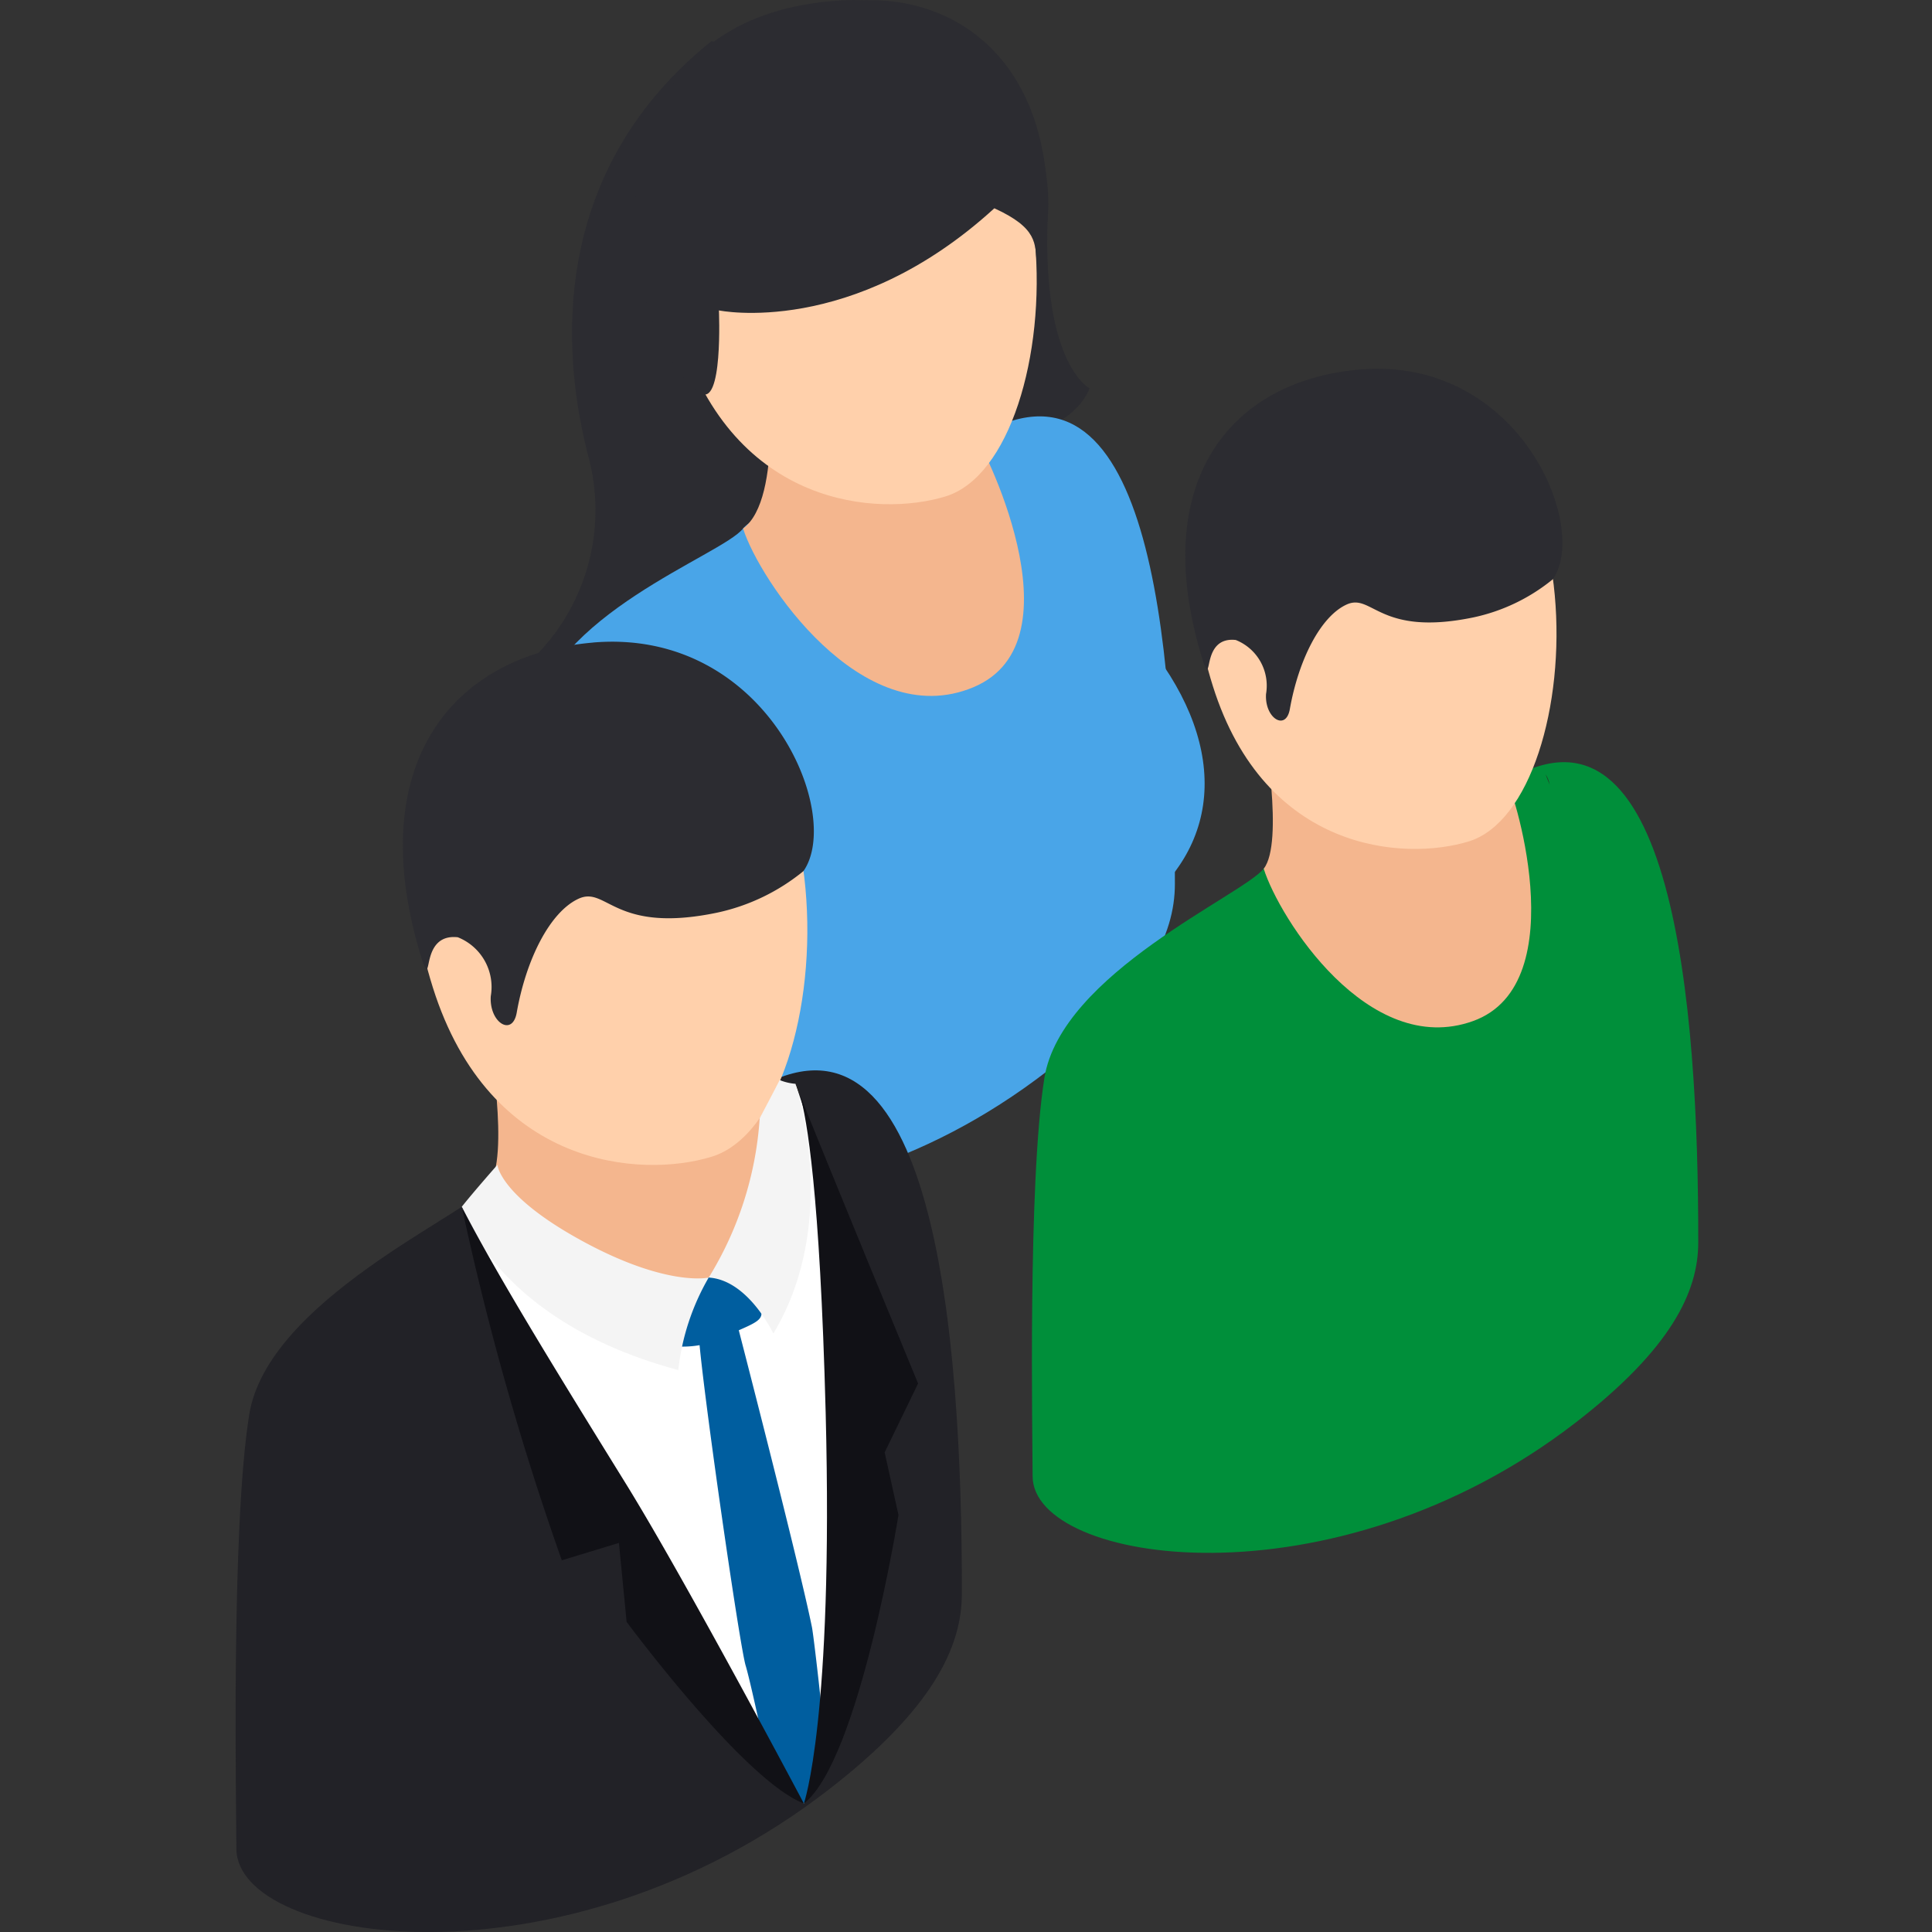
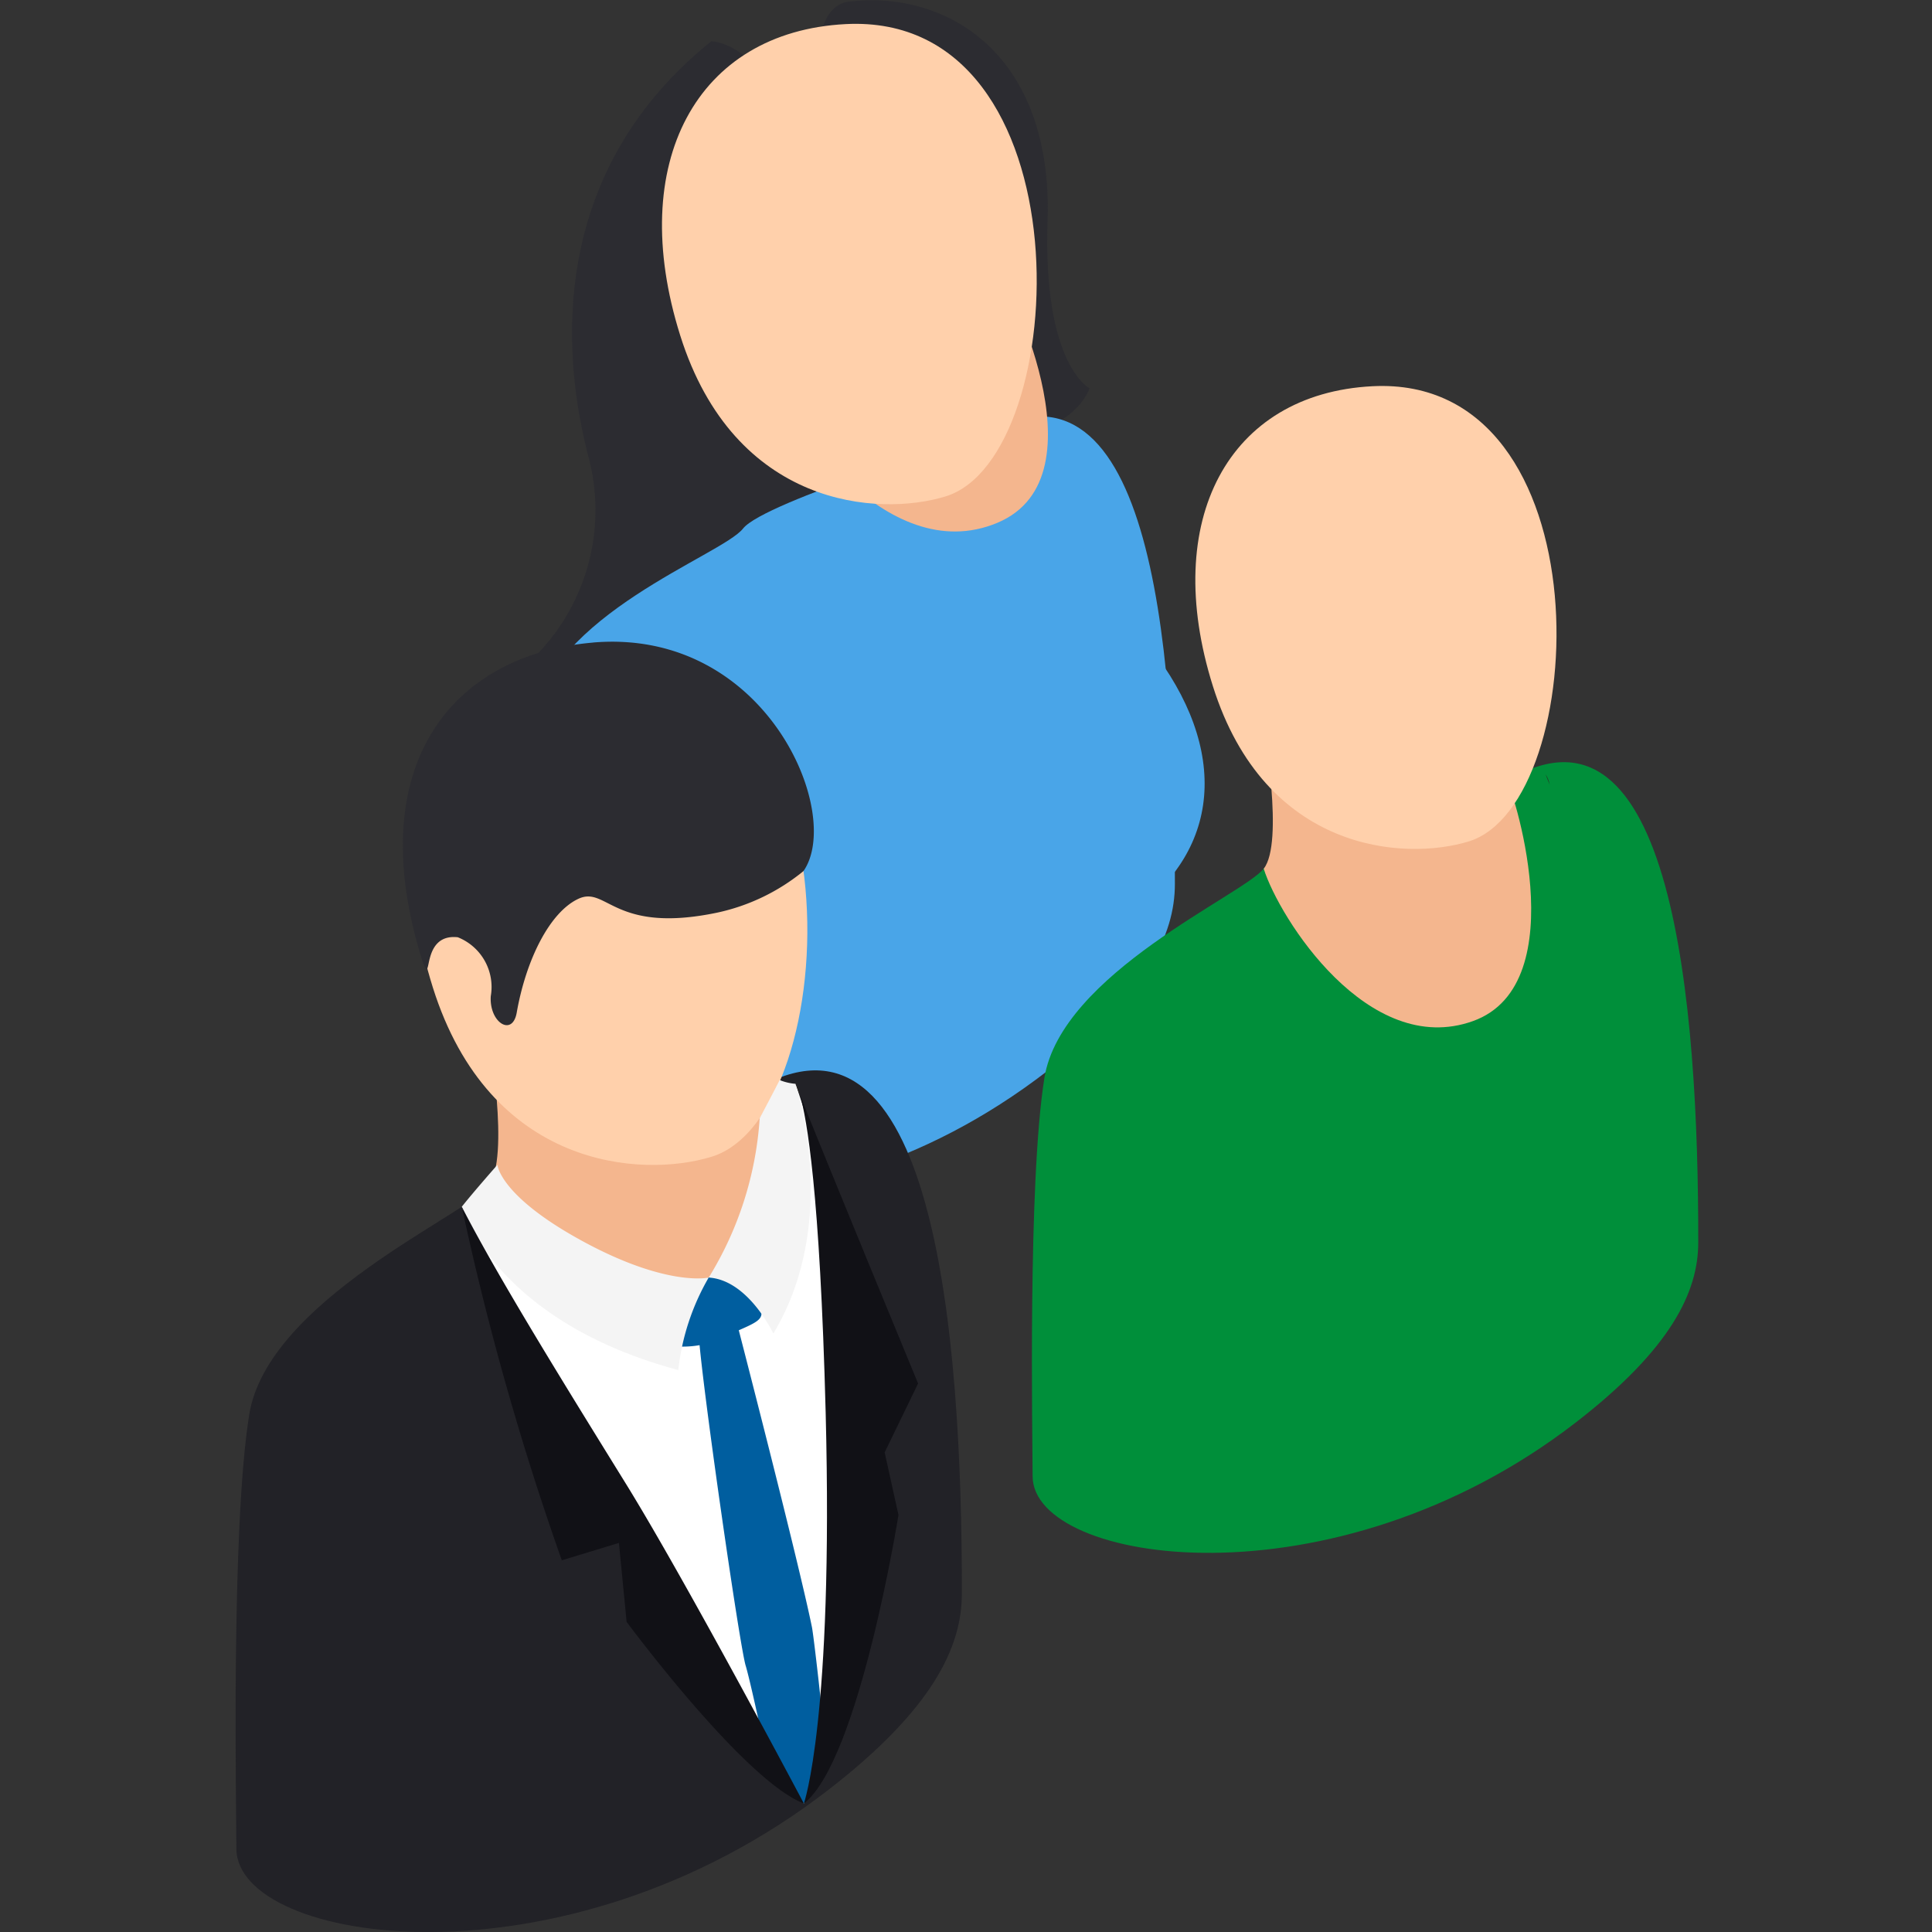
<svg xmlns="http://www.w3.org/2000/svg" width="82" height="82" viewBox="0 0 82 82">
  <rect x="0" y="0" width="82" height="82" fill="#333333" stroke="none" />
  <defs>
    <clipPath id="clip-path">
      <rect id="長方形_5233" data-name="長方形 5233" width="62.081" height="82" fill="none" />
    </clipPath>
  </defs>
  <g id="グループ_6216" data-name="グループ 6216" transform="translate(1746 -1190)">
    <rect id="長方形_5228" data-name="長方形 5228" width="82" height="82" transform="translate(-1746 1190)" fill="none" />
    <g id="グループ_6215" data-name="グループ 6215" transform="translate(-1736 1190)">
      <g id="グループ_6205" data-name="グループ 6205" transform="translate(0 0)" clip-path="url(#clip-path)">
        <path id="パス_16604" data-name="パス 16604" d="M21.243,9.358c.237-6.979-4.176-9.79-8.411-9.3C8.742.534,14.946,18.928,18.694,18.7s4.331-2.228,4.331-2.228-1.989-.987-1.783-7.118" transform="translate(13.218 0.007)" fill="#2c2c31" />
        <path id="パス_16605" data-name="パス 16605" d="M13.478.816C6.927,6.089,6.927,13.4,8.3,18.563a8.793,8.793,0,0,1-2.475,8.529,10.488,10.488,0,0,0,7.749-3.432c3.527-3.729,9.435,3.278,5.29-15.293C16.327.661,13.478.816,13.478.816" transform="translate(6.706 0.94)" fill="#2c2c31" />
        <path id="パス_16606" data-name="パス 16606" d="M24.988,9.119s-8.972,2.708-9.878,3.858S6.878,16.616,6.138,21.22s-.52,14.517-.52,16.162c0,3.878,11.716,6.882,22.42-1.391,4.2-3.25,5.4-5.764,5.4-7.925.015-10.454-1.118-23.4-8.452-18.947" transform="translate(6.428 9.455)" fill="#49a5e8" />
-         <path id="パス_16607" data-name="パス 16607" d="M19.893,10.306l.073-3.121H11.032s.712,5.718-1.017,6.979c.686,2.179,5.037,8.71,9.768,6.74s.209-10.635.11-10.6" transform="translate(11.523 8.268)" fill="#f4b68e" />
+         <path id="パス_16607" data-name="パス 16607" d="M19.893,10.306l.073-3.121H11.032c.686,2.179,5.037,8.71,9.768,6.74s.209-10.635.11-10.6" transform="translate(11.523 8.268)" fill="#f4b68e" />
        <path id="パス_16608" data-name="パス 16608" d="M16.207.481C9.88.81,6.884,6.369,9.186,13.688S17.614,21.4,20.45,20.527c5.428-1.66,6.1-20.583-4.243-20.046" transform="translate(9.682 0.542)" fill="#ffd0ab" />
-         <path id="パス_16609" data-name="パス 16609" d="M16.5.023C7.86.625,7.883,8.191,7.881,9.251c-.006,3.518,1.355,6.443,2.751,7.415,1,.7.813-3.493.813-3.493S17.1,14.35,23.135,8.838c1.845.843,1.729,1.5,1.8,2.366C26.735,7.045,23.518-.465,16.5.023" transform="translate(9.068 0.002)" fill="#2c2c31" />
        <path id="パス_16610" data-name="パス 16610" d="M16.676,10.757l2.247,15.562c3.938-2.845,3.981-7.336.37-11.635-.731-.871-1.759-2.871-2.617-3.927" transform="translate(19.187 12.378)" fill="#49a5e8" />
        <path id="パス_16611" data-name="パス 16611" d="M21.949,22S11.673,24.84,10.723,26.049,1.357,30.894.578,35.731.032,52.421.032,54.148c0,4.073,13.878,6.209,25.119-2.482,4.415-3.413,5.671-6.052,5.673-8.323.015-10.979-1.172-26.02-8.876-21.343" transform="translate(0 24.307)" fill="#222227" />
        <path id="パス_16612" data-name="パス 16612" d="M16.212,23.286l.077-3.278-11.3.852s.951,5.265,0,6.473c.72,2.288,4.837,8.777,9.671,7.05s1.733-11.162,1.555-11.1" transform="translate(5.737 23.022)" fill="#f4b68e" />
        <path id="パス_16613" data-name="パス 16613" d="M11.7,13.045c-6.645.346-9.792,6.183-7.374,13.869s8.852,8.1,11.83,7.185c5.7-1.744,6.411-21.62-4.456-21.054" transform="translate(4.045 14.997)" fill="#ffd0ab" />
        <path id="パス_16614" data-name="パス 16614" d="M11.372,12.7c-6,.51-9.886,5.232-7.211,13.615.411.951-.112-1.28,1.471-1.108a2.271,2.271,0,0,1,1.4,2.5c-.073,1.12.916,1.736,1.1.705.4-2.275,1.411-4.275,2.619-4.837s1.5,1.5,5.873.591a8.646,8.646,0,0,0,3.68-1.768c1.7-2.441-1.576-10.323-8.934-9.7" transform="translate(3.798 14.573)" fill="#2c2c31" />
        <path id="パス_16615" data-name="パス 16615" d="M4.561,24.009C6.583,31.3,18.869,48.921,18.869,48.921A220.01,220.01,0,0,0,14.832,26.6c-5.706,2.873-8.609-.877-10.271-2.589" transform="translate(5.248 27.626)" fill="#fff" />
        <path id="パス_16616" data-name="パス 16616" d="M9.337,29.614S11.668,43.2,13.374,51.937c0,0,5.759-12.852-.355-30.549.142,1.411.135,6.611-3.682,8.226" transform="translate(10.743 24.61)" fill="#fff" />
        <path id="パス_16617" data-name="パス 16617" d="M10.711,26.311c-.277-.779-1.632-.963-1.57.677s1.753,13.424,2,14.121c.168.581.535,2.243,1,4.4.176.239.426.288.6.527a10.2,10.2,0,0,0,.86.9s.305-.462.4-.634a2.3,2.3,0,0,0,.271-1.781.484.484,0,0,1,.2-.551c-.267-2.555-.484-4.351-.531-4.544-.585-2.867-3.239-13.116-3.239-13.116" transform="translate(10.515 29.61)" fill="#005e9f" />
        <path id="パス_16618" data-name="パス 16618" d="M10.12,25.348a2.194,2.194,0,0,0-1.477,1.428c-.054.449-.379,1.372.415,1.439A4.185,4.185,0,0,0,11.3,27.63c.933-.419,1.381-.553,1.14-1.062s-.8-1.938-2.325-1.219" transform="translate(9.816 28.938)" fill="#005e9f" />
        <path id="パス_16619" data-name="パス 16619" d="M9.632,26.25c-3.57-1.931-3.656-3.262-3.656-3.262S4.95,24.151,4.464,24.767c0,0,1.37,4.832,9.189,6.931a9.972,9.972,0,0,1,1.29-3.925s-1.742.409-5.312-1.523" transform="translate(5.136 26.451)" fill="#f4f4f4" />
        <path id="パス_16620" data-name="パス 16620" d="M4.464,23.815A120.971,120.971,0,0,0,8.709,38.822l2.424-.738.327,3.351s4.985,6.738,7.523,7.708c0,0-5.007-9.452-7.555-13.572S5.993,26.8,4.464,23.815" transform="translate(5.136 27.402)" fill="#111116" />
        <path id="パス_16621" data-name="パス 16621" d="M12.348,21.313c-.157.323-.847,1.624-.847,1.624A14.717,14.717,0,0,1,9.337,29.7c1.682.1,2.742,2.376,2.742,2.376,2.9-4.817.94-10.6.94-10.6a2.26,2.26,0,0,1-.671-.159" transform="translate(10.743 24.524)" fill="#f4f4f4" />
        <path id="パス_16622" data-name="パス 16622" d="M11.237,21.86a1.64,1.64,0,0,0-.187-.473c.054.14.12.308.187.473" transform="translate(12.714 24.609)" fill="#2d261e" />
        <path id="パス_16623" data-name="パス 16623" d="M11.137,21.607c.292,1,.849,4.1,1.093,13.489.333,13.011-.925,16.59-.925,16.59,2.353-1.834,4.015-12.248,4.015-12.248l-.587-2.656,1.419-2.923S12.5,25.016,11.137,21.607" transform="translate(12.814 24.862)" fill="#111116" />
        <path id="パス_16624" data-name="パス 16624" d="M35.856,15.846s-9.43,2.6-10.3,3.714-8.6,4.447-9.31,8.886-.5,15.314-.5,16.9c0,3.738,12.736,5.7,23.052-2.277,4.05-3.131,5.2-5.553,5.2-7.637.015-10.076-1.075-23.878-8.144-19.585" transform="translate(18.081 17.307)" fill="#008f3a" />
        <path id="パス_16625" data-name="パス 16625" d="M30.591,17.024l.071-3.007L20.29,14.8s.871,4.832,0,5.942c.66,2.1,4.437,8.054,8.876,6.469s1.589-10.241,1.426-10.183" transform="translate(23.346 16.129)" fill="#f4b68e" />
        <path id="パス_16626" data-name="パス 16626" d="M26.451,7.628c-6.1.316-8.985,5.675-6.766,12.727s8.121,7.43,10.856,6.594c5.23-1.6,5.88-19.839-4.09-19.321" transform="translate(21.793 8.765)" fill="#ffd0ab" />
-         <path id="パス_16627" data-name="パス 16627" d="M26.15,7.31c-5.508.469-9.073,4.8-6.617,12.495.376.871-.1-1.176,1.351-1.017a2.087,2.087,0,0,1,1.286,2.29c-.067,1.028.841,1.594,1.009.647.37-2.086,1.295-3.923,2.4-4.437s1.374,1.372,5.389.542a7.934,7.934,0,0,0,3.376-1.622c1.561-2.241-1.447-9.473-8.2-8.9" transform="translate(21.565 8.375)" fill="#2c2c31" />
        <path id="パス_16628" data-name="パス 16628" d="M26.026,15.716a1.38,1.38,0,0,0-.172-.434c.049.129.112.282.172.434" transform="translate(29.747 17.584)" fill="#2d261e" />
      </g>
    </g>
  </g>
</svg>